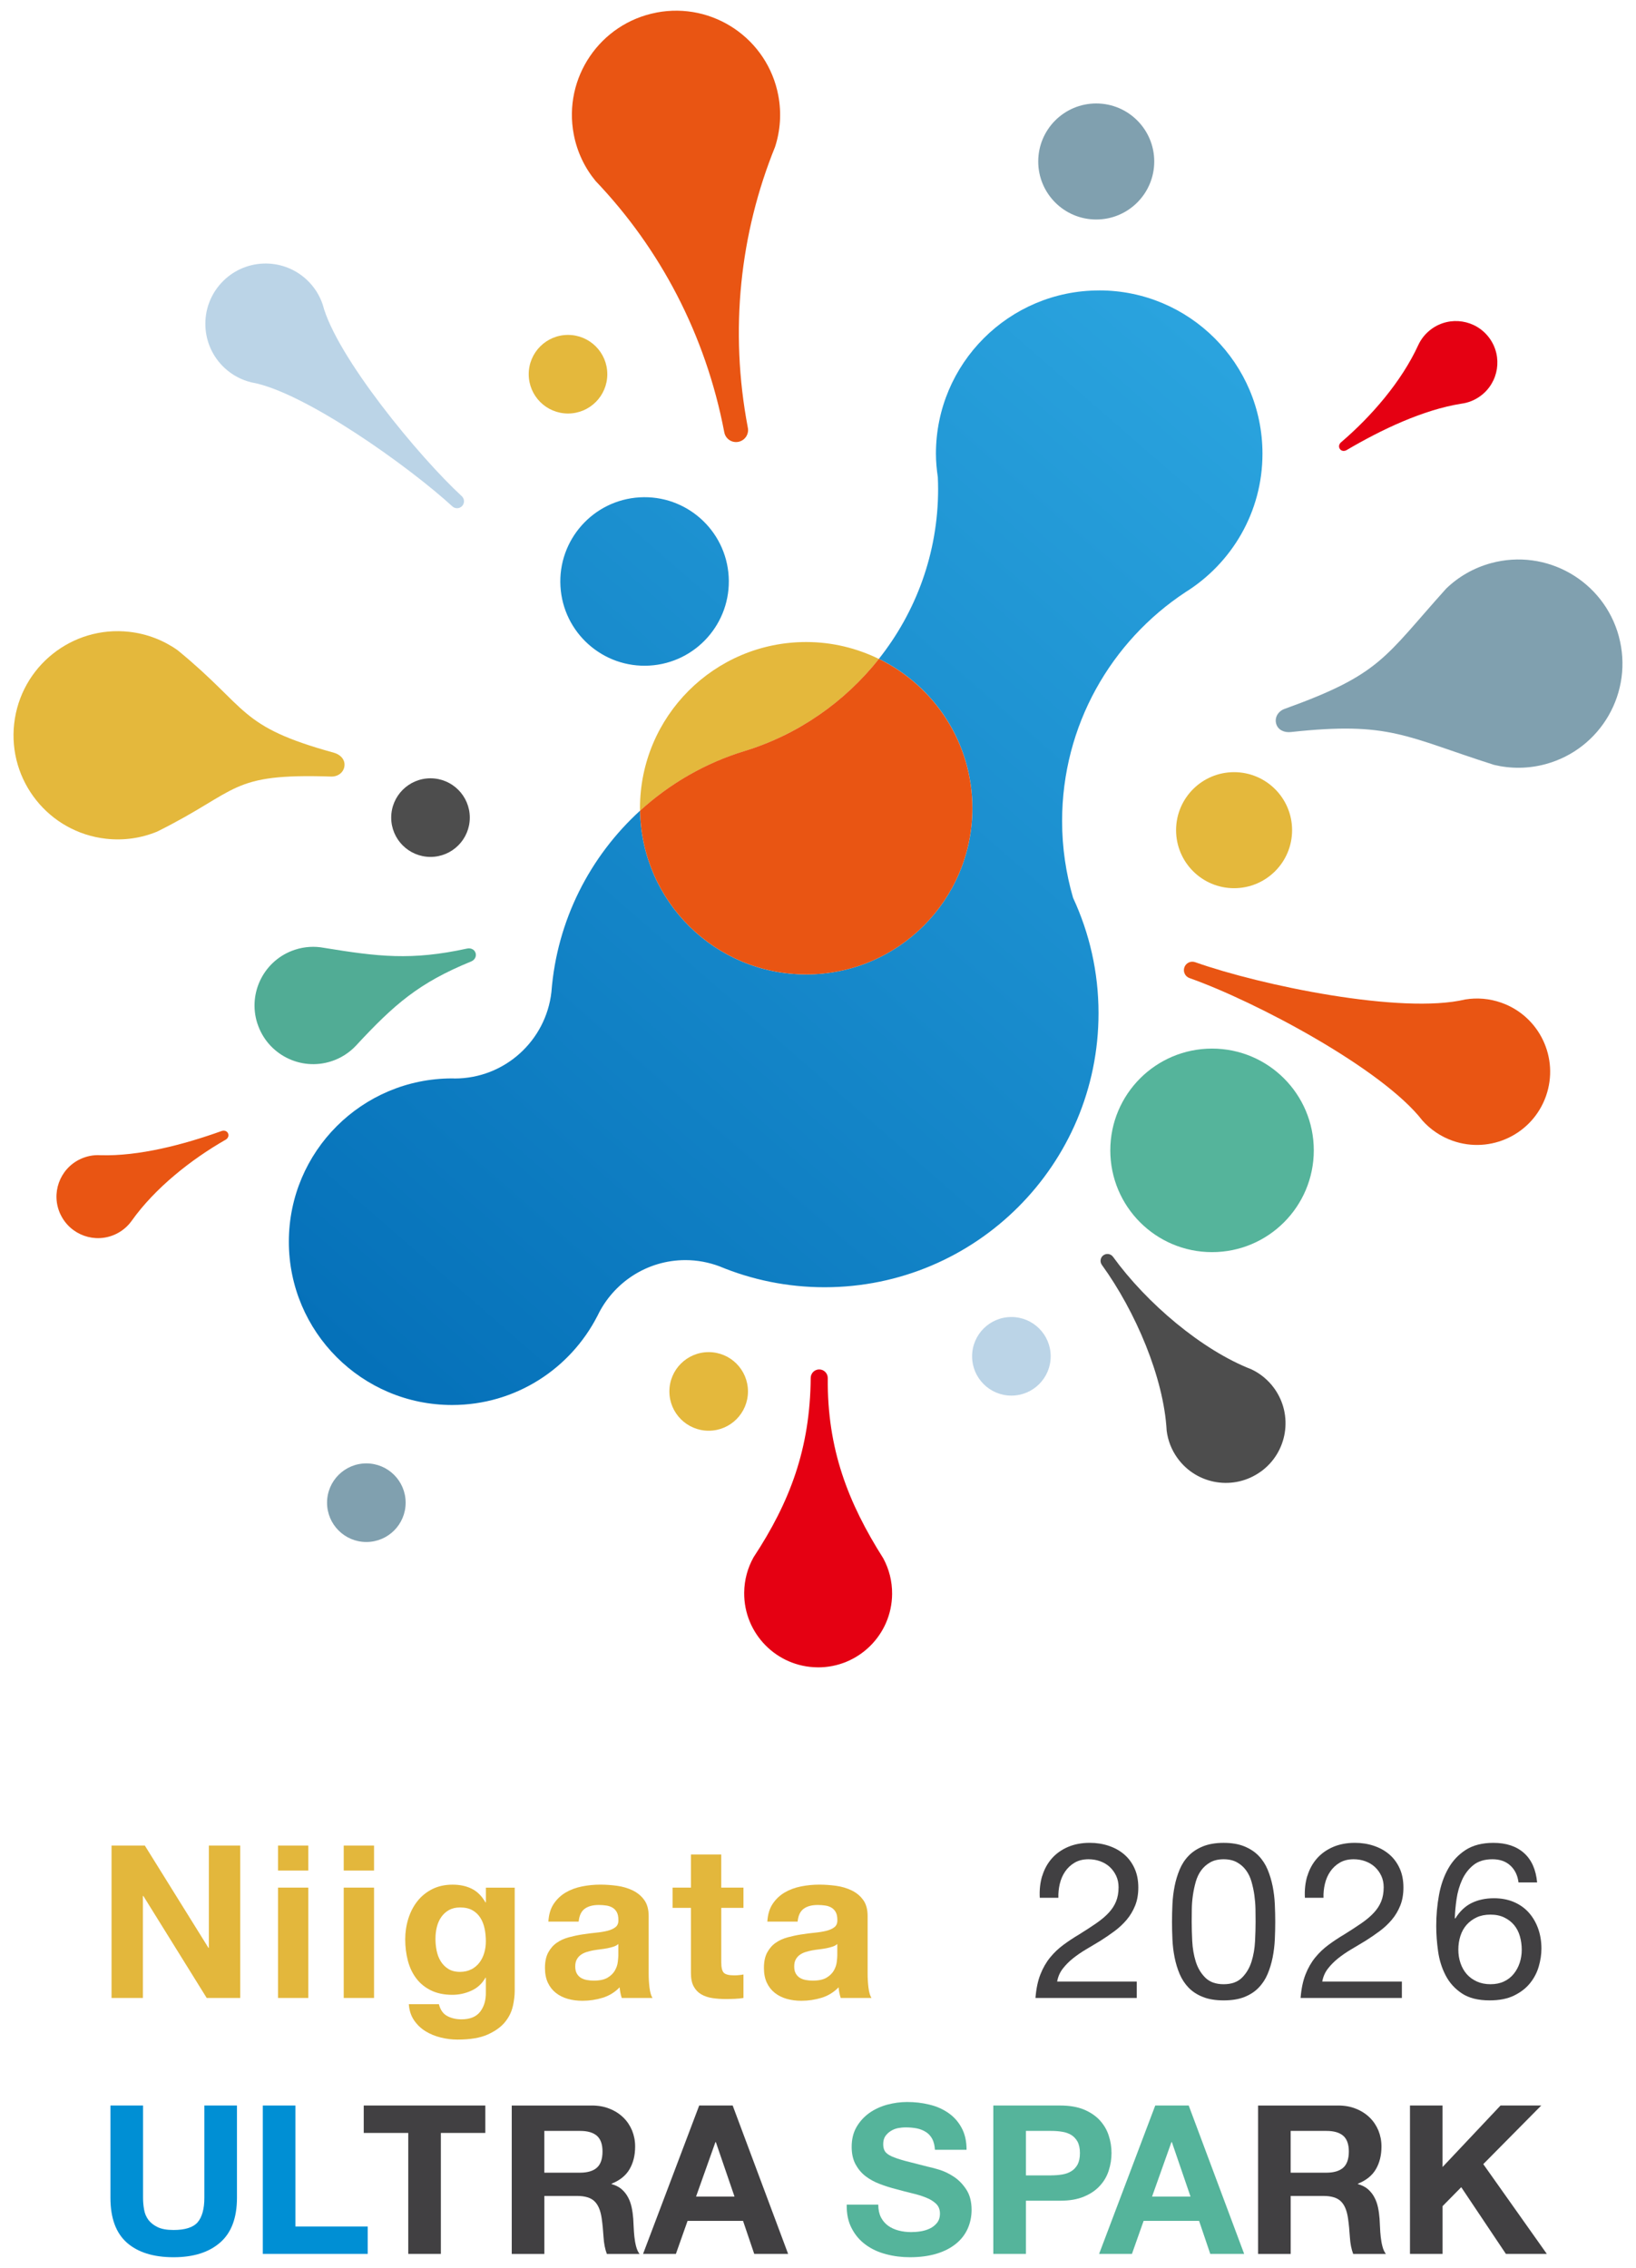
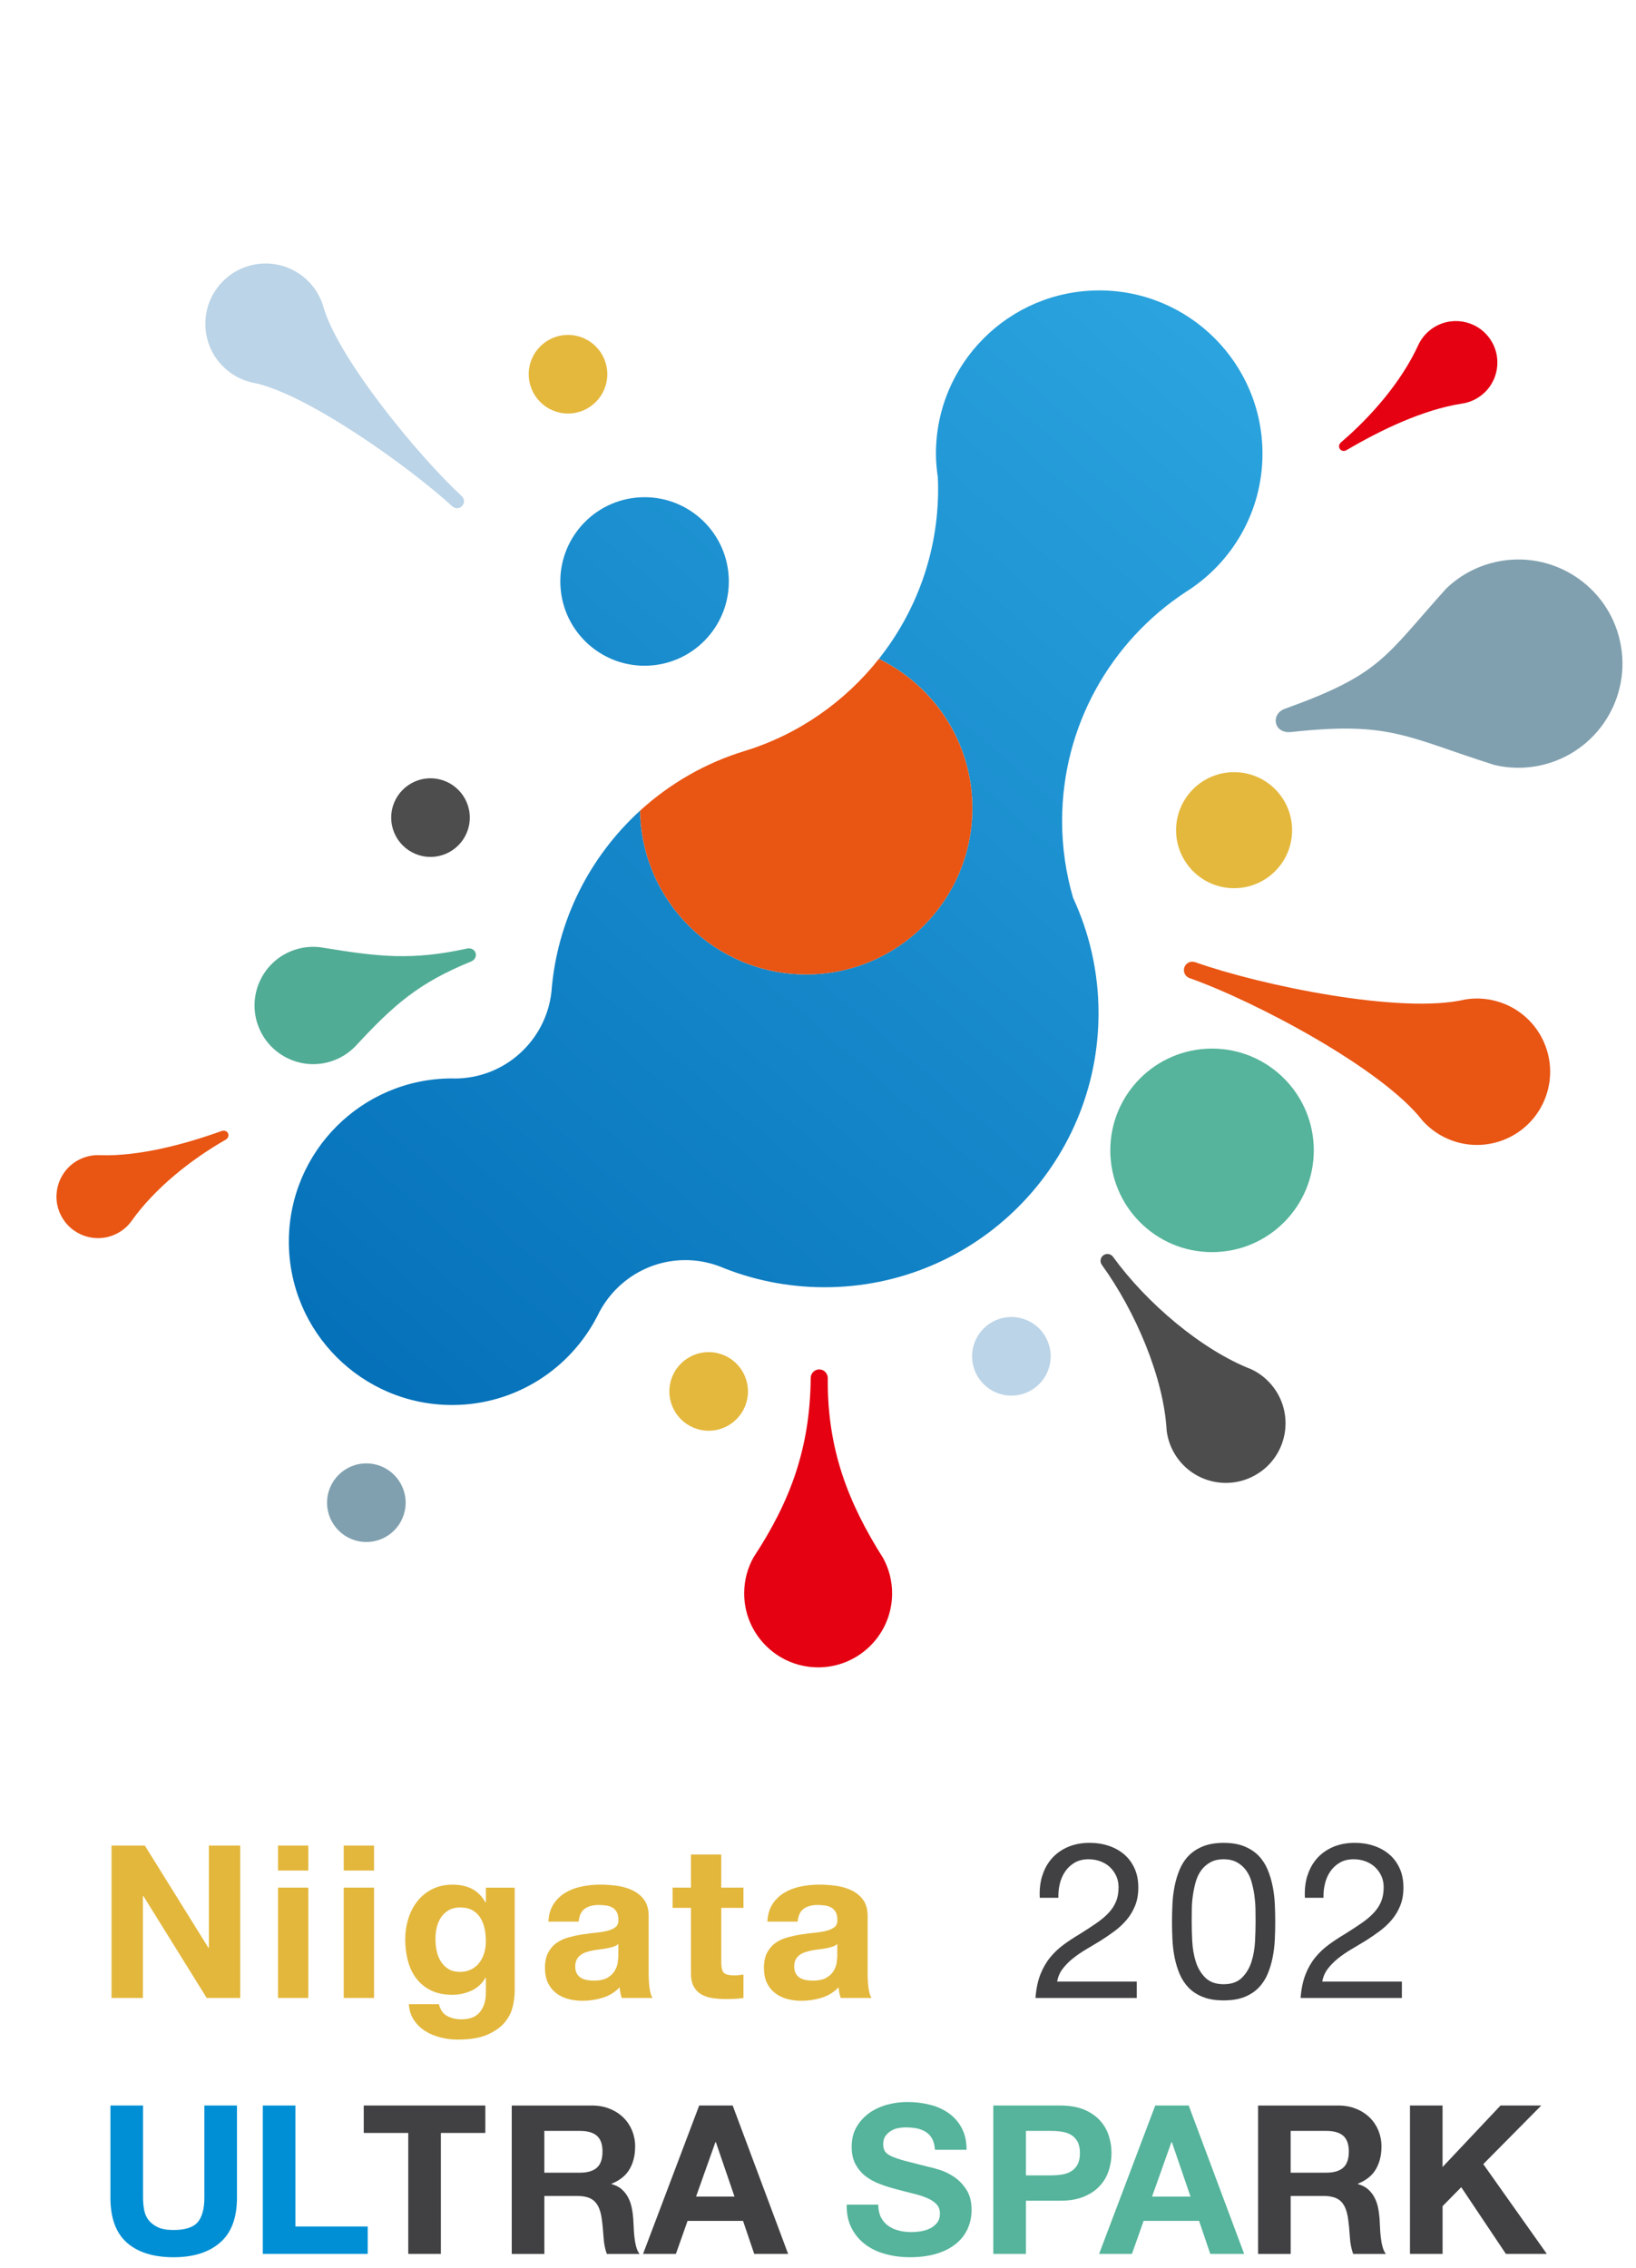
<svg xmlns="http://www.w3.org/2000/svg" xmlns:xlink="http://www.w3.org/1999/xlink" version="1.1" viewBox="0 0 57 79">
  <defs>
    <style>
      .st0 {
        fill: #e4b83c;
      }

      .st1 {
        fill: #80a0af;
      }

      .st2 {
        fill: url(#_名称未設定グラデーション_71);
      }

      .st3 {
        fill: #e95513;
      }

      .st4 {
        fill: #008fd4;
      }

      .st5 {
        fill: #55b49b;
      }

      .st6 {
        fill: #4d4d4d;
      }

      .st7 {
        fill: #51ac95;
      }

      .st8 {
        fill: #bbd4e7;
      }

      .st9 {
        fill: #414042;
      }

      .st10 {
        fill: url(#_名称未設定グラデーション_7);
      }

      .st11 {
        fill: #e3b73c;
      }

      .st12 {
        fill: #e50012;
      }
    </style>
    <linearGradient id="_名称未設定グラデーション_7" data-name="名称未設定グラデーション 7" x1="2.933" y1="42.672" x2="36.795" y2="3.792" gradientUnits="userSpaceOnUse">
      <stop offset="0" stop-color="#036eb7" />
      <stop offset="1" stop-color="#2ca6e0" />
    </linearGradient>
    <linearGradient id="_名称未設定グラデーション_71" data-name="名称未設定グラデーション 7" x1="13.296" y1="51.698" x2="47.159" y2="12.818" xlink:href="#_名称未設定グラデーション_7" />
  </defs>
  <g>
    <path class="st4" d="M7.669,78.116c-.39.341-.93.511-1.622.511-.7,0-1.24-.169-1.625-.506-.383-.339-.574-.859-.574-1.564v-3.215h1.136v3.215c0,.14.012.277.037.412.022.135.074.253.15.358.079.103.187.187.324.253s.322.098.552.098c.407,0,.687-.091.842-.272.152-.182.231-.464.231-.849v-3.215h1.136v3.215c0,.7-.196,1.22-.587,1.559Z" />
    <path class="st4" d="M10.293,73.342v4.214h2.518v.955h-3.655v-5.169h1.136Z" />
    <path class="st9" d="M12.673,74.297v-.955h4.236v.955h-1.549v4.214h-1.136v-4.214h-1.551Z" />
    <path class="st9" d="M20.614,73.342c.233,0,.442.037.626.113.187.074.346.177.479.307s.233.282.304.452c.069.172.106.356.106.555,0,.304-.064.567-.194.79-.128.221-.336.39-.626.506v.015c.14.039.258.098.349.177.091.081.167.174.223.282.059.108.101.228.128.358s.044.26.054.39c.005.083.01.179.015.29.005.113.012.226.025.341s.032.226.059.329c.027.106.066.194.12.265h-1.139c-.061-.164-.101-.358-.115-.587-.015-.226-.034-.444-.064-.65-.039-.272-.12-.469-.248-.594-.125-.125-.329-.189-.614-.189h-1.136v2.02h-1.136v-5.169h2.786ZM20.209,75.682c.26,0,.457-.059.587-.174s.196-.304.196-.565c0-.25-.066-.434-.196-.547-.13-.113-.326-.169-.587-.169h-1.244v1.456h1.244Z" />
    <path class="st9" d="M25.527,73.342l1.932,5.169h-1.181l-.39-1.151h-1.932l-.407,1.151h-1.144l1.956-5.169h1.166ZM25.591,76.514l-.65-1.897h-.015l-.675,1.897h1.34Z" />
    <path class="st5" d="M30.693,77.238c.064.12.147.218.25.292.106.076.226.13.366.167s.285.054.434.054c.101,0,.211-.007.326-.025s.223-.049.326-.098c.101-.047.184-.115.253-.199.066-.083.101-.191.101-.322,0-.14-.044-.253-.133-.341-.091-.086-.206-.16-.351-.216-.145-.059-.309-.11-.493-.152-.184-.044-.368-.093-.557-.145-.194-.049-.38-.108-.565-.179-.184-.069-.349-.16-.493-.27s-.26-.25-.351-.417c-.088-.167-.133-.368-.133-.604,0-.265.056-.496.169-.692.113-.194.263-.358.444-.488.184-.13.393-.226.623-.29.231-.061.464-.093.695-.093.27,0,.53.029.778.091.25.059.469.157.663.292s.346.307.459.518c.115.211.172.464.172.763h-1.102c-.01-.155-.042-.282-.096-.383-.056-.101-.13-.182-.221-.238-.093-.059-.199-.101-.317-.125-.118-.022-.245-.034-.385-.034-.093,0-.184.01-.277.027-.091.02-.174.054-.248.103-.076.047-.137.108-.187.179-.047.074-.071.164-.071.277,0,.101.02.182.059.245.037.061.113.12.226.174.115.052.272.106.471.16.201.052.461.12.785.201.098.02.231.054.403.106s.341.13.511.243c.169.11.314.258.437.444s.187.425.187.714c0,.236-.047.454-.137.658-.093.204-.228.378-.41.525s-.405.263-.673.344c-.27.081-.579.123-.93.123-.287,0-.562-.034-.83-.106-.268-.069-.506-.179-.709-.329-.206-.15-.368-.339-.488-.572-.123-.231-.179-.506-.174-.825h1.1c0,.174.032.322.093.442Z" />
    <path class="st5" d="M36.937,73.342c.324,0,.599.047.827.14.226.096.41.218.552.373s.248.331.312.53c.066.196.098.403.098.614,0,.209-.032.412-.098.614-.064.199-.169.378-.312.53-.142.155-.326.28-.552.373-.228.096-.503.142-.827.142h-1.193v1.853h-1.136v-5.169h2.329ZM36.625,75.775c.133,0,.258-.01.378-.029s.226-.056.319-.113c.091-.054.164-.133.221-.233.054-.103.083-.236.083-.4,0-.162-.029-.297-.083-.398-.056-.101-.13-.179-.221-.236-.093-.054-.199-.093-.319-.11-.12-.02-.245-.029-.378-.029h-.881v1.549h.881Z" />
    <path class="st5" d="M41.416,73.342l1.932,5.169h-1.181l-.39-1.151h-1.932l-.407,1.151h-1.144l1.956-5.169h1.166ZM41.479,76.514l-.65-1.897h-.015l-.675,1.897h1.34Z" />
    <path class="st9" d="M46.617,73.342c.233,0,.442.037.626.113.187.074.346.177.479.307s.233.282.304.452c.069.172.106.356.106.555,0,.304-.064.567-.194.79-.128.221-.336.39-.626.506v.015c.14.039.258.098.349.177.091.081.167.174.223.282.059.108.101.228.128.358s.044.26.054.39c.005.083.01.179.015.29.005.113.012.226.025.341s.032.226.059.329c.027.106.066.194.12.265h-1.139c-.061-.164-.101-.358-.115-.587-.015-.226-.034-.444-.064-.65-.039-.272-.12-.469-.248-.594-.125-.125-.329-.189-.614-.189h-1.136v2.02h-1.136v-5.169h2.786ZM46.212,75.682c.26,0,.457-.059.587-.174s.196-.304.196-.565c0-.25-.066-.434-.196-.547-.13-.113-.326-.169-.587-.169h-1.244v1.456h1.244Z" />
    <path class="st9" d="M50.26,73.342v2.143l2.02-2.143h1.419l-2.02,2.042,2.214,3.127h-1.426l-1.556-2.324-.65.66v1.664h-1.136v-5.169h1.136Z" />
    <path class="st11" d="M5.046,64.287l2.216,3.562h.015v-3.562h1.093v5.309h-1.168l-2.208-3.554h-.015v3.554h-1.093v-5.309h1.16Z" />
    <path class="st11" d="M9.686,65.157v-.87h1.056v.87h-1.056ZM10.742,65.752v3.844h-1.056v-3.844h1.056Z" />
    <path class="st11" d="M11.976,65.157v-.87h1.056v.87h-1.056ZM13.032,65.752v3.844h-1.056v-3.844h1.056Z" />
    <path class="st11" d="M17.868,69.879c-.042.198-.133.383-.271.554s-.339.316-.602.435c-.263.119-.614.178-1.056.178-.189,0-.381-.023-.576-.071-.196-.047-.374-.12-.536-.219-.161-.099-.295-.227-.401-.383-.107-.156-.167-.343-.182-.561h1.048c.049.198.146.336.29.413s.31.115.498.115c.298,0,.514-.089.651-.267.136-.179.202-.404.197-.677v-.505h-.015c-.114.203-.276.353-.487.45-.211.096-.432.145-.665.145-.287,0-.535-.051-.743-.153-.208-.101-.379-.24-.513-.416s-.232-.382-.294-.617c-.062-.236-.093-.485-.093-.747,0-.248.036-.487.108-.718.072-.23.177-.434.316-.61s.311-.316.517-.42.443-.156.71-.156c.253,0,.475.047.665.141.191.094.351.253.48.476h.015v-.513h1.004v3.599c0,.154-.021.329-.063.528ZM16.422,68.6c.114-.06.208-.139.283-.238s.13-.212.167-.338c.037-.126.056-.259.056-.398,0-.159-.015-.309-.045-.45s-.079-.267-.149-.376-.161-.196-.275-.26c-.114-.065-.258-.097-.431-.097-.149,0-.276.03-.383.089-.107.059-.196.14-.268.241-.072.102-.124.218-.156.349-.033.131-.049.269-.049.413,0,.139.013.276.041.413s.074.259.141.368.155.198.264.267.245.104.409.104c.149,0,.28-.03.394-.089Z" />
    <path class="st11" d="M19.106,66.934c.015-.248.077-.454.186-.617.109-.163.248-.295.416-.394s.358-.17.569-.212c.211-.042.423-.063.636-.063.193,0,.389.014.587.041.198.027.379.081.543.16s.297.189.401.331c.104.142.156.329.156.562v2c0,.174.01.339.03.498.02.159.054.278.104.357h-1.071c-.02-.06-.036-.12-.048-.182-.013-.062-.021-.125-.026-.19-.169.174-.367.295-.595.365-.228.069-.461.104-.699.104-.183,0-.354-.022-.513-.067-.158-.045-.297-.114-.416-.208-.119-.094-.212-.213-.279-.357s-.1-.315-.1-.513c0-.218.038-.398.115-.539s.176-.254.298-.338c.121-.084.26-.147.416-.189.156-.042.314-.076.472-.1.158-.025.315-.045.468-.06s.29-.037.409-.067.213-.073.283-.13c.069-.057.102-.14.097-.249,0-.114-.019-.205-.056-.271-.037-.067-.087-.119-.149-.156s-.134-.062-.216-.074c-.082-.012-.17-.019-.264-.019-.208,0-.372.045-.491.134-.119.089-.188.238-.208.446h-1.056ZM21.545,67.715c-.045.04-.1.071-.167.093s-.139.041-.216.056c-.077.015-.158.027-.242.037-.085.01-.169.022-.253.037-.08.015-.158.035-.234.059-.077.025-.144.058-.201.1-.057.042-.103.096-.138.16s-.052.146-.052.245c0,.094.017.174.052.238s.082.115.141.152c.06.037.129.063.208.078.079.015.161.022.245.022.208,0,.369-.035.483-.104s.198-.153.253-.249c.055-.097.088-.195.1-.294.012-.099.019-.178.019-.238v-.394Z" />
    <path class="st11" d="M25.903,65.752v.706h-.773v1.904c0,.178.03.297.089.357.06.06.178.089.357.089.06,0,.117-.002.171-.008.055-.005.107-.012.156-.022v.818c-.089.015-.189.025-.298.03s-.216.007-.32.007c-.164,0-.318-.011-.465-.033s-.275-.066-.387-.13c-.111-.064-.2-.156-.264-.275-.065-.119-.096-.275-.096-.469v-2.268h-.64v-.706h.64v-1.153h1.056v1.153h.773Z" />
    <path class="st11" d="M26.735,66.934c.015-.248.077-.454.186-.617.109-.163.248-.295.416-.394s.358-.17.569-.212c.211-.042.423-.063.636-.063.193,0,.389.014.587.041.198.027.379.081.543.16s.297.189.401.331c.104.142.156.329.156.562v2c0,.174.01.339.03.498.02.159.054.278.104.357h-1.071c-.02-.06-.036-.12-.048-.182-.013-.062-.021-.125-.026-.19-.169.174-.367.295-.595.365-.228.069-.461.104-.699.104-.183,0-.354-.022-.513-.067-.158-.045-.297-.114-.416-.208-.119-.094-.212-.213-.279-.357s-.1-.315-.1-.513c0-.218.038-.398.115-.539s.176-.254.298-.338c.121-.084.26-.147.416-.189.156-.042.314-.076.472-.1.158-.025.315-.045.468-.06s.29-.037.409-.067.213-.073.283-.13c.069-.057.102-.14.097-.249,0-.114-.019-.205-.056-.271-.037-.067-.087-.119-.149-.156s-.134-.062-.216-.074c-.082-.012-.17-.019-.264-.019-.208,0-.372.045-.491.134-.119.089-.188.238-.208.446h-1.056ZM29.174,67.715c-.045.04-.1.071-.167.093s-.139.041-.216.056c-.077.015-.158.027-.242.037-.085.01-.169.022-.253.037-.08.015-.158.035-.234.059-.077.025-.144.058-.201.1-.057.042-.103.096-.138.16s-.052.146-.052.245c0,.094.017.174.052.238s.082.115.141.152c.06.037.129.063.208.078.079.015.161.022.245.022.208,0,.369-.035.483-.104s.198-.153.253-.249c.055-.097.088-.195.1-.294.012-.099.019-.178.019-.238v-.394Z" />
    <path class="st9" d="M36.314,65.343c.071-.234.182-.435.332-.606.15-.17.336-.303.56-.4.223-.096.477-.145.762-.145.234,0,.453.034.659.103s.385.167.537.297c.153.129.273.291.362.484s.134.417.134.671c0,.239-.037.449-.111.632s-.171.347-.294.492c-.122.145-.262.276-.419.393-.158.117-.32.229-.488.335-.168.102-.335.202-.503.301-.168.099-.321.205-.461.316-.14.112-.259.233-.358.362s-.164.278-.194.446h2.774v.572h-3.529c.025-.32.082-.593.171-.819.089-.226.202-.423.339-.591.137-.167.292-.315.465-.442s.353-.247.541-.358c.229-.142.429-.273.602-.392.173-.119.316-.24.43-.362.114-.122.201-.254.259-.396.058-.142.088-.307.088-.496,0-.147-.028-.28-.084-.4-.056-.119-.131-.222-.225-.309-.094-.086-.205-.152-.332-.198-.127-.046-.262-.069-.404-.069-.188,0-.349.039-.484.118-.135.079-.245.182-.332.309-.087.127-.149.271-.187.431-.038.16-.054.321-.049.484h-.648c-.015-.274.013-.528.084-.762Z" />
    <path class="st9" d="M40.849,66.327c.01-.214.036-.422.076-.625s.099-.396.175-.579c.076-.183.18-.343.313-.48.132-.137.298-.246.499-.328.201-.081.441-.122.721-.122s.519.04.72.122c.2.082.367.191.499.328.132.137.236.297.313.48.076.183.134.376.175.579s.066.412.076.625c.01.213.015.419.015.617s-.005.404-.015.617c-.01.213-.036.422-.076.625-.041.203-.099.395-.175.576-.076.18-.18.339-.313.476-.132.137-.297.245-.495.324s-.44.118-.724.118c-.28,0-.52-.039-.721-.118-.2-.079-.367-.187-.499-.324-.132-.137-.236-.296-.313-.476-.076-.18-.134-.372-.175-.576-.041-.203-.066-.412-.076-.625-.01-.214-.015-.419-.015-.617s.005-.404.015-.617ZM41.539,67.619c.013.251.053.487.122.709.069.221.179.408.332.56.152.152.366.229.64.229s.487-.076.64-.229c.152-.152.263-.339.332-.56.069-.221.109-.457.122-.709s.019-.479.019-.682c0-.132-.001-.278-.004-.438-.003-.16-.016-.32-.038-.48s-.056-.316-.099-.469c-.043-.153-.107-.286-.191-.401s-.189-.207-.316-.278c-.127-.071-.282-.107-.465-.107s-.338.036-.465.107c-.127.071-.232.164-.316.278-.084.114-.147.248-.191.401-.043.152-.076.309-.099.469s-.036.32-.038.48c-.002.16-.004.306-.004.438,0,.203.007.431.019.682Z" />
    <path class="st9" d="M45.551,65.343c.071-.234.182-.435.332-.606.15-.17.336-.303.56-.4.223-.096.477-.145.762-.145.234,0,.453.034.659.103s.385.167.537.297c.153.129.273.291.362.484s.134.417.134.671c0,.239-.037.449-.111.632s-.171.347-.294.492c-.122.145-.262.276-.419.393-.158.117-.32.229-.488.335-.168.102-.335.202-.503.301-.168.099-.321.205-.461.316-.14.112-.259.233-.358.362s-.164.278-.194.446h2.774v.572h-3.529c.025-.32.082-.593.171-.819.089-.226.202-.423.339-.591.137-.167.292-.315.465-.442s.353-.247.541-.358c.229-.142.429-.273.602-.392.173-.119.316-.24.43-.362.114-.122.201-.254.259-.396.058-.142.088-.307.088-.496,0-.147-.028-.28-.084-.4-.056-.119-.131-.222-.225-.309-.094-.086-.205-.152-.332-.198-.127-.046-.262-.069-.404-.069-.188,0-.349.039-.484.118-.135.079-.245.182-.332.309-.087.127-.149.271-.187.431-.038.16-.054.321-.049.484h-.648c-.015-.274.013-.528.084-.762Z" />
-     <path class="st9" d="M52.624,64.985c-.158-.147-.366-.221-.625-.221-.274,0-.495.067-.663.202-.168.135-.298.305-.393.511-.094.206-.159.428-.194.667s-.056.462-.061.67l.015.016c.153-.249.342-.429.568-.541.226-.111.487-.167.781-.167.259,0,.492.045.697.133.206.089.378.212.518.37s.248.343.324.556c.076.214.114.445.114.694,0,.198-.03.404-.091.617-.061.214-.161.408-.301.583-.14.176-.325.32-.556.434-.231.114-.517.171-.857.171-.401,0-.724-.081-.968-.244-.244-.162-.432-.371-.564-.625-.132-.254-.22-.533-.263-.838s-.065-.6-.065-.884c0-.371.032-.73.096-1.078.063-.348.171-.656.324-.926s.356-.485.61-.648c.254-.162.574-.244.961-.244.447,0,.803.118,1.067.354.264.236.416.578.457,1.025h-.648c-.03-.244-.125-.44-.282-.587ZM51.45,66.788c-.137.064-.254.15-.351.259-.096.109-.169.239-.217.389s-.072.309-.072.476.025.325.076.473c.051.147.123.274.217.381.094.107.211.192.351.256.14.063.298.095.476.095s.334-.032.469-.095c.135-.064.248-.151.339-.263.091-.112.161-.24.209-.385s.072-.296.072-.454c0-.168-.022-.326-.065-.476-.043-.15-.111-.279-.202-.389-.091-.109-.206-.197-.343-.263-.137-.066-.297-.099-.48-.099s-.343.032-.48.095Z" />
  </g>
  <g>
    <path class="st10" d="M22.628,23.185c1.618-.094,2.854-1.483,2.76-3.101-.094-1.618-1.483-2.854-3.101-2.76-1.618.094-2.854,1.483-2.76,3.101.094,1.618,1.483,2.854,3.101,2.76Z" />
    <path class="st2" d="M38.297,10.117c-3.141,0-5.688,2.547-5.688,5.688,0,.279.027.551.066.819h0c.006.136.01.272.01.409,0,2.238-.775,4.291-2.064,5.918,1.927.94,3.257,2.912,3.257,5.201,0,3.198-2.592,5.79-5.79,5.79-3.169,0-5.74-2.547-5.786-5.705-1.745,1.591-2.899,3.82-3.09,6.319-.191,1.694-1.627,3.012-3.372,3.012-.018,0-.036-.002-.054-.003h0c-.011.001-.022,0-.034,0-3.141,0-5.688,2.547-5.688,5.688s2.547,5.688,5.688,5.688c2.209,0,4.12-1.262,5.062-3.102v.002c.545-1.15,1.713-1.947,3.069-1.947.415,0,.811.078,1.178.214,1.129.47,2.368.731,3.667.731,5.272,0,9.546-4.274,9.546-9.546,0-1.436-.319-2.797-.887-4.019,0,0,0,0,0,0-.247-.849-.382-1.745-.382-2.674,0-3.334,1.71-6.267,4.3-7.974,1.608-1.005,2.681-2.786,2.681-4.822,0-3.141-2.547-5.688-5.688-5.688ZM20.455,40.055s0,0,0,0h0s0,0,0,0Z" />
-     <path class="st0" d="M25.934,26.164c1.874-.573,3.499-1.711,4.687-3.211-.766-.374-1.623-.589-2.533-.589-3.198,0-5.79,2.592-5.79,5.79,0,.029.004.056.004.085,1.03-.939,2.265-1.656,3.632-2.074h0Z" />
    <path class="st3" d="M28.088,33.943c3.198,0,5.79-2.592,5.79-5.79,0-2.288-1.331-4.26-3.257-5.201-1.188,1.499-2.812,2.638-4.687,3.211h0c-1.367.418-2.602,1.136-3.632,2.074.046,3.158,2.617,5.705,5.786,5.705Z" />
    <circle class="st6" cx="14.999" cy="28.48" r="1.369" />
    <circle class="st8" cx="35.238" cy="47.245" r="1.369" />
    <circle class="st0" cx="19.79" cy="13.035" r="1.369" />
    <circle class="st1" cx="12.764" cy="52.344" r="1.369" />
    <circle class="st0" cx="24.691" cy="48.468" r="1.369" />
    <circle class="st0" cx="42.997" cy="28.918" r="2.021" />
-     <circle class="st1" cx="38.194" cy="5.625" r="2.021" />
    <circle class="st5" cx="42.229" cy="40.071" r="3.545" />
-     <path class="st3" d="M22.874.438c-1.968.375-3.259,2.274-2.884,4.242.118.62.388,1.173.764,1.628,2.234,2.343,3.83,5.335,4.481,8.751.043.227.262.376.489.332s.376-.262.332-.489c-.651-3.417-.268-6.785.948-9.786.182-.561.23-1.174.112-1.795-.375-1.968-2.274-3.259-4.242-2.884Z" />
    <path class="st7" d="M8.969,35.655c.348,1.073,1.501,1.661,2.575,1.313.338-.11.628-.3.856-.542,1.348-1.454,2.198-2.191,4.018-2.936.12-.049.191-.173.151-.297s-.17-.179-.297-.151c-1.947.424-3.101.28-4.98-.025-.327-.062-.673-.046-1.011.064-1.073.348-1.661,1.501-1.313,2.575Z" />
    <path class="st3" d="M2.109,42.304c.343.721,1.206,1.027,1.926.684.227-.108.413-.268.55-.459.812-1.143,2.072-2.141,3.28-2.831.08-.046.118-.139.079-.222s-.135-.11-.222-.079c-1.327.476-2.882.884-4.227.843-.235-.014-.476.03-.703.138-.721.343-1.027,1.206-.684,1.926Z" />
    <path class="st12" d="M51.891,11.775c-.472-.644-1.376-.784-2.02-.312-.203.149-.356.34-.455.553-.584,1.275-1.637,2.49-2.695,3.393-.07.06-.09.159-.036.233s.153.083.233.036c1.214-.715,2.666-1.405,3.996-1.616.233-.03.462-.118.665-.267.644-.471.784-1.376.312-2.02Z" />
-     <path class="st0" d="M.494,25.204c-.225,1.991,1.206,3.787,3.197,4.012.628.071,1.235-.023,1.781-.247,2.9-1.439,2.497-2.035,6.067-1.919.231.007.436-.139.462-.368s-.146-.401-.368-.462c-3.35-.924-2.941-1.522-5.446-3.572-.482-.34-1.053-.568-1.681-.639-1.991-.225-3.787,1.206-4.012,3.197Z" />
    <path class="st1" d="M56.402,22.166c-.525-1.933-2.517-3.075-4.451-2.55-.609.165-1.14.477-1.565.887-2.165,2.407-2.269,2.981-5.63,4.19-.217.078-.354.29-.294.513s.283.319.513.294c3.454-.377,3.993.161,7.078,1.143.573.138,1.189.139,1.798-.026,1.933-.525,3.075-2.517,2.55-4.451Z" />
    <path class="st8" d="M7.709,9.858c-.785.853-.73,2.181.123,2.966.269.248.585.411.917.493,1.847.318,5.529,2.959,7.011,4.322.098.091.251.084.342-.014s.084-.251-.014-.342c-1.481-1.363-4.374-4.862-4.845-6.676-.109-.324-.298-.625-.567-.873-.853-.785-2.181-.73-2.966.123Z" />
    <path class="st3" d="M53.863,38.182c.469-1.328-.226-2.785-1.554-3.254-.419-.148-.85-.18-1.259-.113-2.214.526-7.105-.483-9.41-1.299-.153-.054-.321.026-.375.179s.026.321.179.375c2.305.815,6.723,3.161,8.115,4.962.276.309.632.556,1.05.704,1.328.469,2.785-.226,3.254-1.554Z" />
    <path class="st6" d="M43.93,51.26c.93-.673,1.137-1.973.464-2.902-.212-.293-.487-.514-.792-.659-1.729-.672-3.654-2.306-4.823-3.92-.078-.107-.227-.131-.335-.054s-.131.227-.054.335c1.169,1.614,2.158,3.925,2.258,5.777.042.335.166.665.379.958.673.93,1.973,1.137,2.902.464Z" />
    <path class="st12" d="M28.483,58.08c1.423.012,2.587-1.132,2.599-2.555.004-.449-.108-.871-.306-1.24-1.231-1.943-1.957-3.812-1.936-6.283.001-.164-.13-.298-.294-.3s-.298.13-.3.294c-.021,2.471-.727,4.328-1.991,6.249-.205.366-.323.786-.327,1.235-.012,1.423,1.132,2.587,2.555,2.599Z" />
  </g>
</svg>